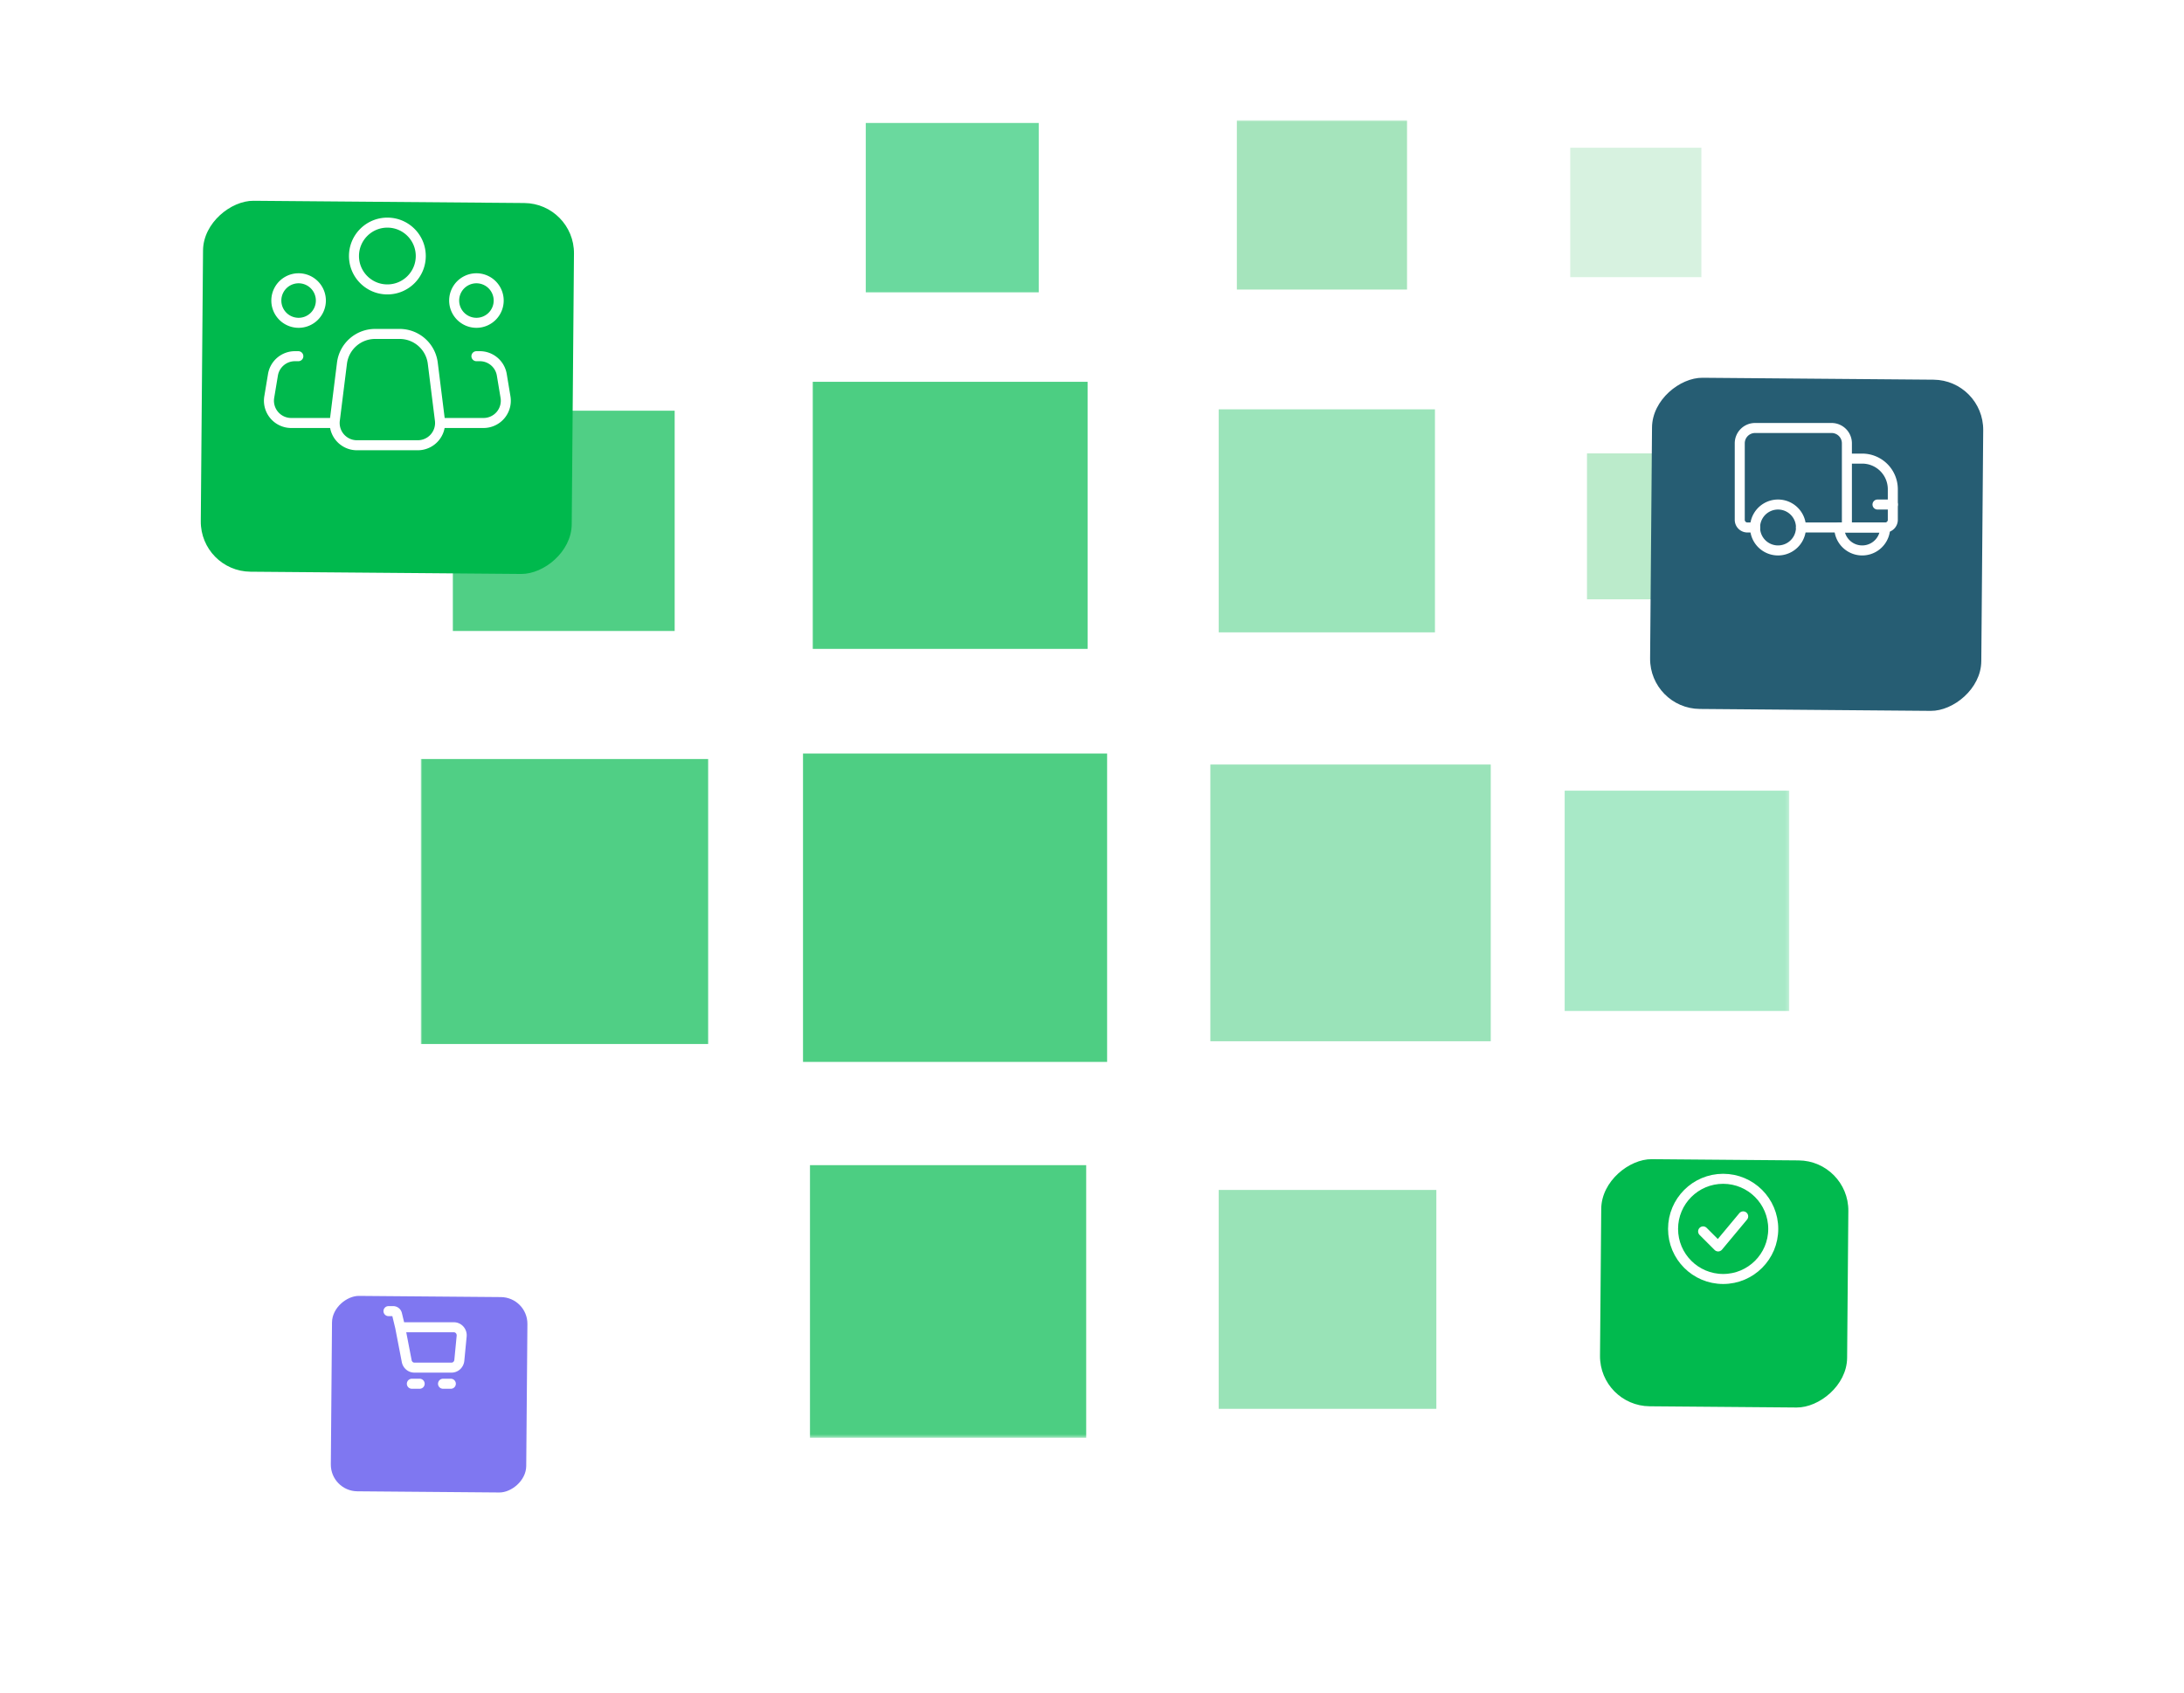
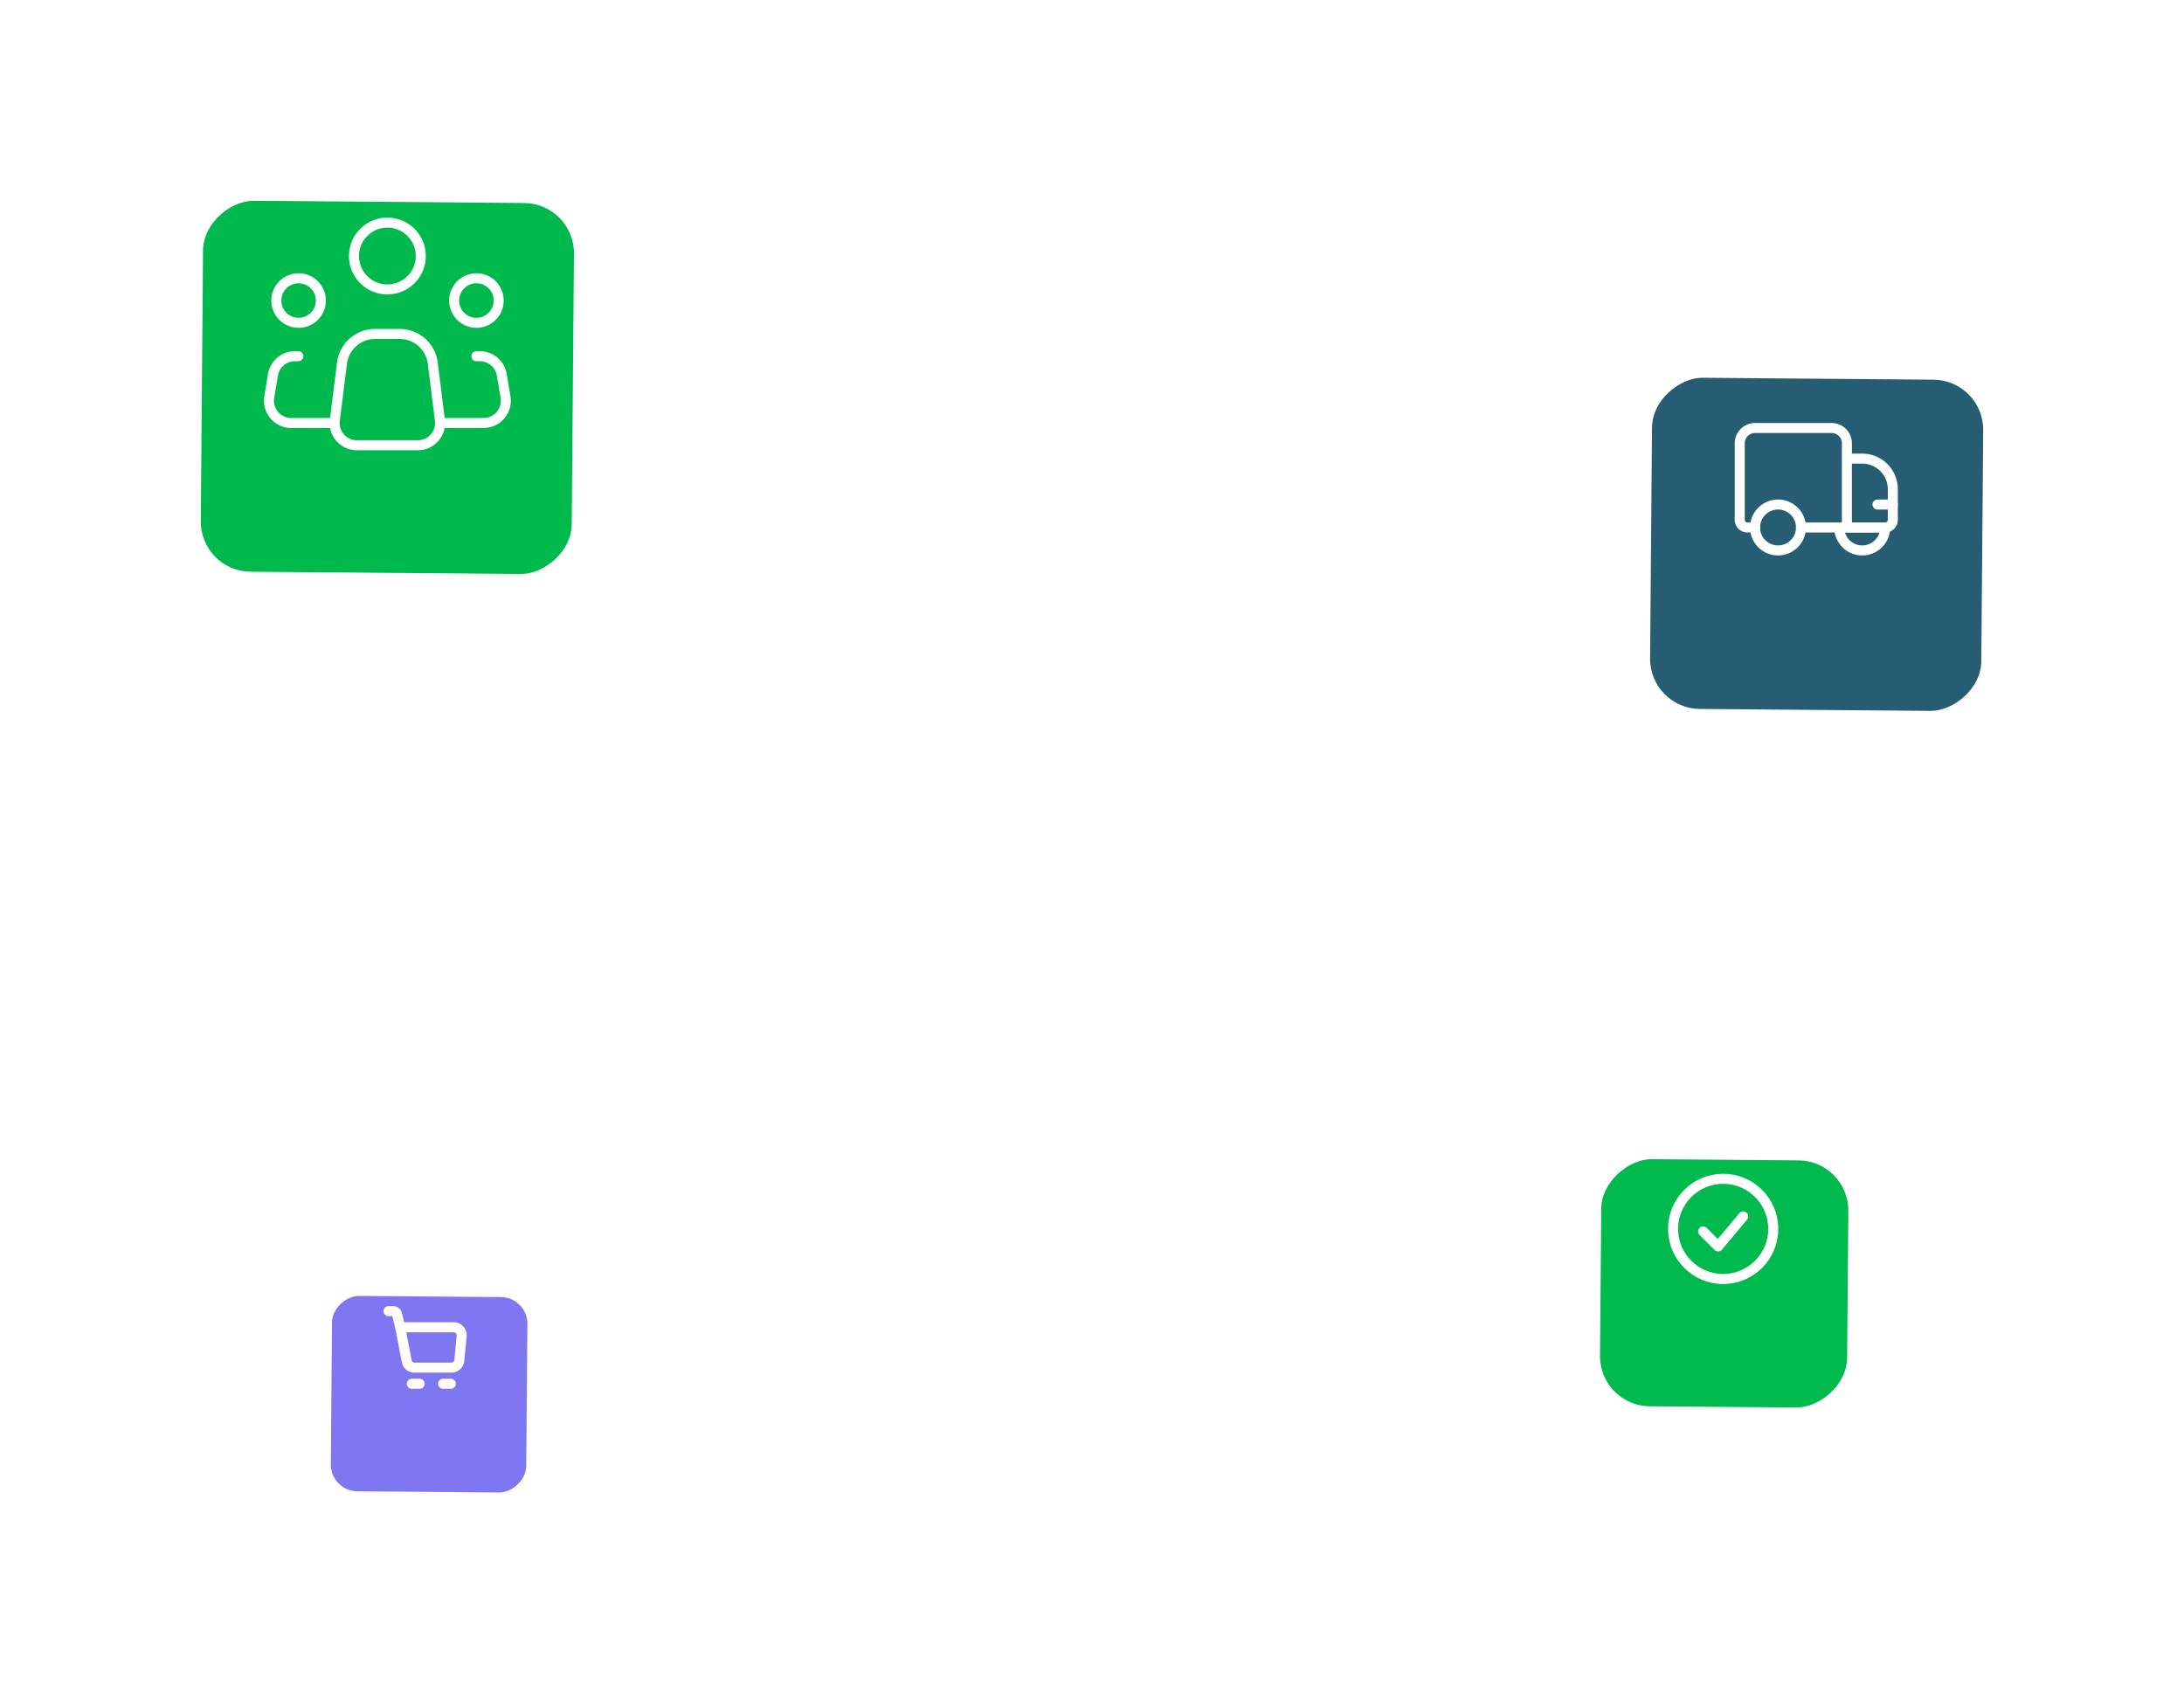
<svg xmlns="http://www.w3.org/2000/svg" width="654" height="507" viewBox="0 0 654 507" fill="none">
  <mask id="a" style="mask-type:luminance" maskUnits="userSpaceOnUse" x="126" y="36" width="410" height="395">
-     <path d="M535.8 36H126v394.544h409.8V36Z" fill="#fff" />
+     <path d="M535.8 36H126h409.8V36Z" fill="#fff" />
  </mask>
  <g mask="url(#a)">
    <path d="M331.527 225.645H240.46v92.348h91.067v-92.348Z" fill="#03BA4F" fill-opacity=".7" />
-     <path d="M212.054 227.294H126v85.34h86.054v-85.34Z" fill="#06BB52" fill-opacity=".7" />
    <path d="M446.404 228.943h-83.965v82.867h83.965v-82.867Z" fill="#03BA50" fill-opacity=".4" />
    <path d="M325.678 114.331h-82.294v79.981h82.294v-79.981Zm-.417 234.583h-82.712v81.63h82.712v-81.63Z" fill="#00B94D" fill-opacity=".7" />
    <path d="M202.028 122.989h-66.421v65.964h66.421v-65.964Z" fill="#07BB52" fill-opacity=".7" />
-     <path d="M429.695 122.577h-64.749v66.788h64.749v-66.788Z" fill="#07BB53" fill-opacity=".4" />
    <path d="M535.801 236.776h-67.256v65.964h67.256v-65.964Z" fill="#27C873" fill-opacity=".4" />
    <path d="M430.113 356.335h-65.167v65.551h65.167v-65.551Z" fill="#00B94D" fill-opacity=".4" />
    <path d="M311.058 36.824h-51.8v50.71h51.8v-50.71Z" fill="#2CC976" fill-opacity=".7" />
    <path d="M421.34 36h-50.964v50.71h50.964V36Z" fill="#A5E4BC" />
    <path d="M509.483 44.245h-39.268V83h39.268V44.245Z" fill="#D7F2E0" />
    <path d="M519.091 135.77h-43.862v43.7h43.862v-43.7Z" fill="#BBEBCB" />
  </g>
  <g filter="url(#b)">
    <rect x="60" y="155.077" width="111.081" height="111.081" rx="15" transform="rotate(-89.524 60 155.077)" fill="#00B94D" />
  </g>
  <g filter="url(#c)">
    <rect x="494" y="196.176" width="99.179" height="99.179" rx="15" transform="rotate(-89.524 494 196.176)" fill="#265D73" />
  </g>
  <g filter="url(#d)">
    <rect x="479" y="404.997" width="74" height="74" rx="15" transform="rotate(-89.524 479 404.997)" fill="#01BA4E" />
  </g>
  <path d="m510 368.75 4.5 4.5 7.5-9" stroke="#fff" stroke-width="3" stroke-linecap="round" stroke-linejoin="round" />
  <path d="M516 383c8.284 0 15-6.716 15-15 0-8.284-6.716-15-15-15-8.284 0-15 6.716-15 15 0 8.284 6.716 15 15 15Z" stroke="#fff" stroke-width="3" stroke-linecap="round" stroke-linejoin="round" />
  <g filter="url(#e)">
    <rect x="99" y="430.514" width="58.516" height="58.516" rx="8" transform="rotate(-89.524 99 430.514)" fill="#7F77F1" />
  </g>
  <path d="M119.833 397.459h16.088c.326 0 .649.071.947.208.298.137.565.337.783.587.219.25.385.545.487.866.102.321.137.66.105.996l-.7 7.25a2.45 2.45 0 0 1-.756 1.551 2.285 2.285 0 0 1-1.566.625H124.08a2.28 2.28 0 0 1-1.48-.547 2.426 2.426 0 0 1-.809-1.396l-1.958-10.14Zm0-.001-.945-3.918a1.207 1.207 0 0 0-.414-.659 1.14 1.14 0 0 0-.718-.256h-1.423m7 21.75h2.333m7.001 0H135m-3.27-288.535-2.134-17.08a9.999 9.999 0 0 0-9.926-8.76h-7.347a10 10 0 0 0-9.92 8.76l-2.137 17.08a6.67 6.67 0 0 0 3.877 6.905 6.673 6.673 0 0 0 2.743.588h18.227a6.67 6.67 0 0 0 6.617-7.493ZM116 86.667c5.523 0 10-4.477 10-10s-4.477-10-10-10-10 4.477-10 10 4.477 10 10 10Zm-26.666 10a6.667 6.667 0 1 0 0-13.333 6.667 6.667 0 0 0 0 13.333Zm53.333-.001A6.666 6.666 0 0 0 149.333 90 6.666 6.666 0 1 0 136 90a6.667 6.667 0 0 0 6.667 6.666Zm-53.333 10h-1.02a6.667 6.667 0 0 0-6.577 5.57l-1.11 6.667a6.667 6.667 0 0 0 6.577 7.763h12.13m43.333-20h1.02a6.666 6.666 0 0 1 6.577 5.57l1.11 6.667a6.674 6.674 0 0 1-1.489 5.406 6.681 6.681 0 0 1-5.088 2.357h-12.13m406.637 31.292h13.75v-25.209a4.587 4.587 0 0 0-1.342-3.241 4.587 4.587 0 0 0-3.241-1.342h-22.917a4.585 4.585 0 0 0-4.583 4.583v22.917a2.292 2.292 0 0 0 2.291 2.292h2.292m41.251-2.291v-9.166a9.168 9.168 0 0 0-9.167-9.167h-4.583v20.625h11.458a2.293 2.293 0 0 0 2.292-2.292Z" stroke="#fff" stroke-width="3" stroke-linecap="round" stroke-linejoin="round" />
  <path d="M550.763 157.958a6.875 6.875 0 1 0 13.75 0h-13.75Zm16.041-6.874h-4.583m-29.791 13.75a6.875 6.875 0 1 0 0-13.75 6.875 6.875 0 0 0 0 13.75Z" stroke="#fff" stroke-width="3" stroke-linecap="round" stroke-linejoin="round" />
  <defs>
    <filter id="b" x=".124" y=".124" width="231.752" height="231.752" filterUnits="userSpaceOnUse" color-interpolation-filters="sRGB">
      <feFlood flood-opacity="0" result="BackgroundImageFix" />
      <feColorMatrix in="SourceAlpha" values="0 0 0 0 0 0 0 0 0 0 0 0 0 0 0 0 0 0 127 0" result="hardAlpha" />
      <feOffset dy="16" />
      <feGaussianBlur stdDeviation="30" />
      <feColorMatrix values="0 0 0 0 0.293 0 0 0 0 0.604 0 0 0 0 0.305 0 0 0 0.3 0" />
      <feBlend in2="BackgroundImageFix" result="effect1_dropShadow_1368_2108" />
      <feBlend in="SourceGraphic" in2="effect1_dropShadow_1368_2108" result="shape" />
    </filter>
    <filter id="c" x="434.124" y="53.124" width="219.752" height="219.752" filterUnits="userSpaceOnUse" color-interpolation-filters="sRGB">
      <feFlood flood-opacity="0" result="BackgroundImageFix" />
      <feColorMatrix in="SourceAlpha" values="0 0 0 0 0 0 0 0 0 0 0 0 0 0 0 0 0 0 127 0" result="hardAlpha" />
      <feOffset dy="16" />
      <feGaussianBlur stdDeviation="30" />
      <feColorMatrix values="0 0 0 0 0.293 0 0 0 0 0.604 0 0 0 0 0.305 0 0 0 0.3 0" />
      <feBlend in2="BackgroundImageFix" result="effect1_dropShadow_1368_2108" />
      <feBlend in="SourceGraphic" in2="effect1_dropShadow_1368_2108" result="shape" />
    </filter>
    <filter id="d" x="419.124" y="287.124" width="194.364" height="194.364" filterUnits="userSpaceOnUse" color-interpolation-filters="sRGB">
      <feFlood flood-opacity="0" result="BackgroundImageFix" />
      <feColorMatrix in="SourceAlpha" values="0 0 0 0 0 0 0 0 0 0 0 0 0 0 0 0 0 0 127 0" result="hardAlpha" />
      <feOffset dy="16" />
      <feGaussianBlur stdDeviation="30" />
      <feColorMatrix values="0 0 0 0 0.293 0 0 0 0 0.604 0 0 0 0 0.305 0 0 0 0.3 0" />
      <feBlend in2="BackgroundImageFix" result="effect1_dropShadow_1368_2108" />
      <feBlend in="SourceGraphic" in2="effect1_dropShadow_1368_2108" result="shape" />
    </filter>
    <filter id="e" x="39.066" y="328.066" width="178.867" height="178.867" filterUnits="userSpaceOnUse" color-interpolation-filters="sRGB">
      <feFlood flood-opacity="0" result="BackgroundImageFix" />
      <feColorMatrix in="SourceAlpha" values="0 0 0 0 0 0 0 0 0 0 0 0 0 0 0 0 0 0 127 0" result="hardAlpha" />
      <feOffset dy="16" />
      <feGaussianBlur stdDeviation="30" />
      <feColorMatrix values="0 0 0 0 0.293 0 0 0 0 0.604 0 0 0 0 0.305 0 0 0 0.3 0" />
      <feBlend in2="BackgroundImageFix" result="effect1_dropShadow_1368_2108" />
      <feBlend in="SourceGraphic" in2="effect1_dropShadow_1368_2108" result="shape" />
    </filter>
  </defs>
</svg>